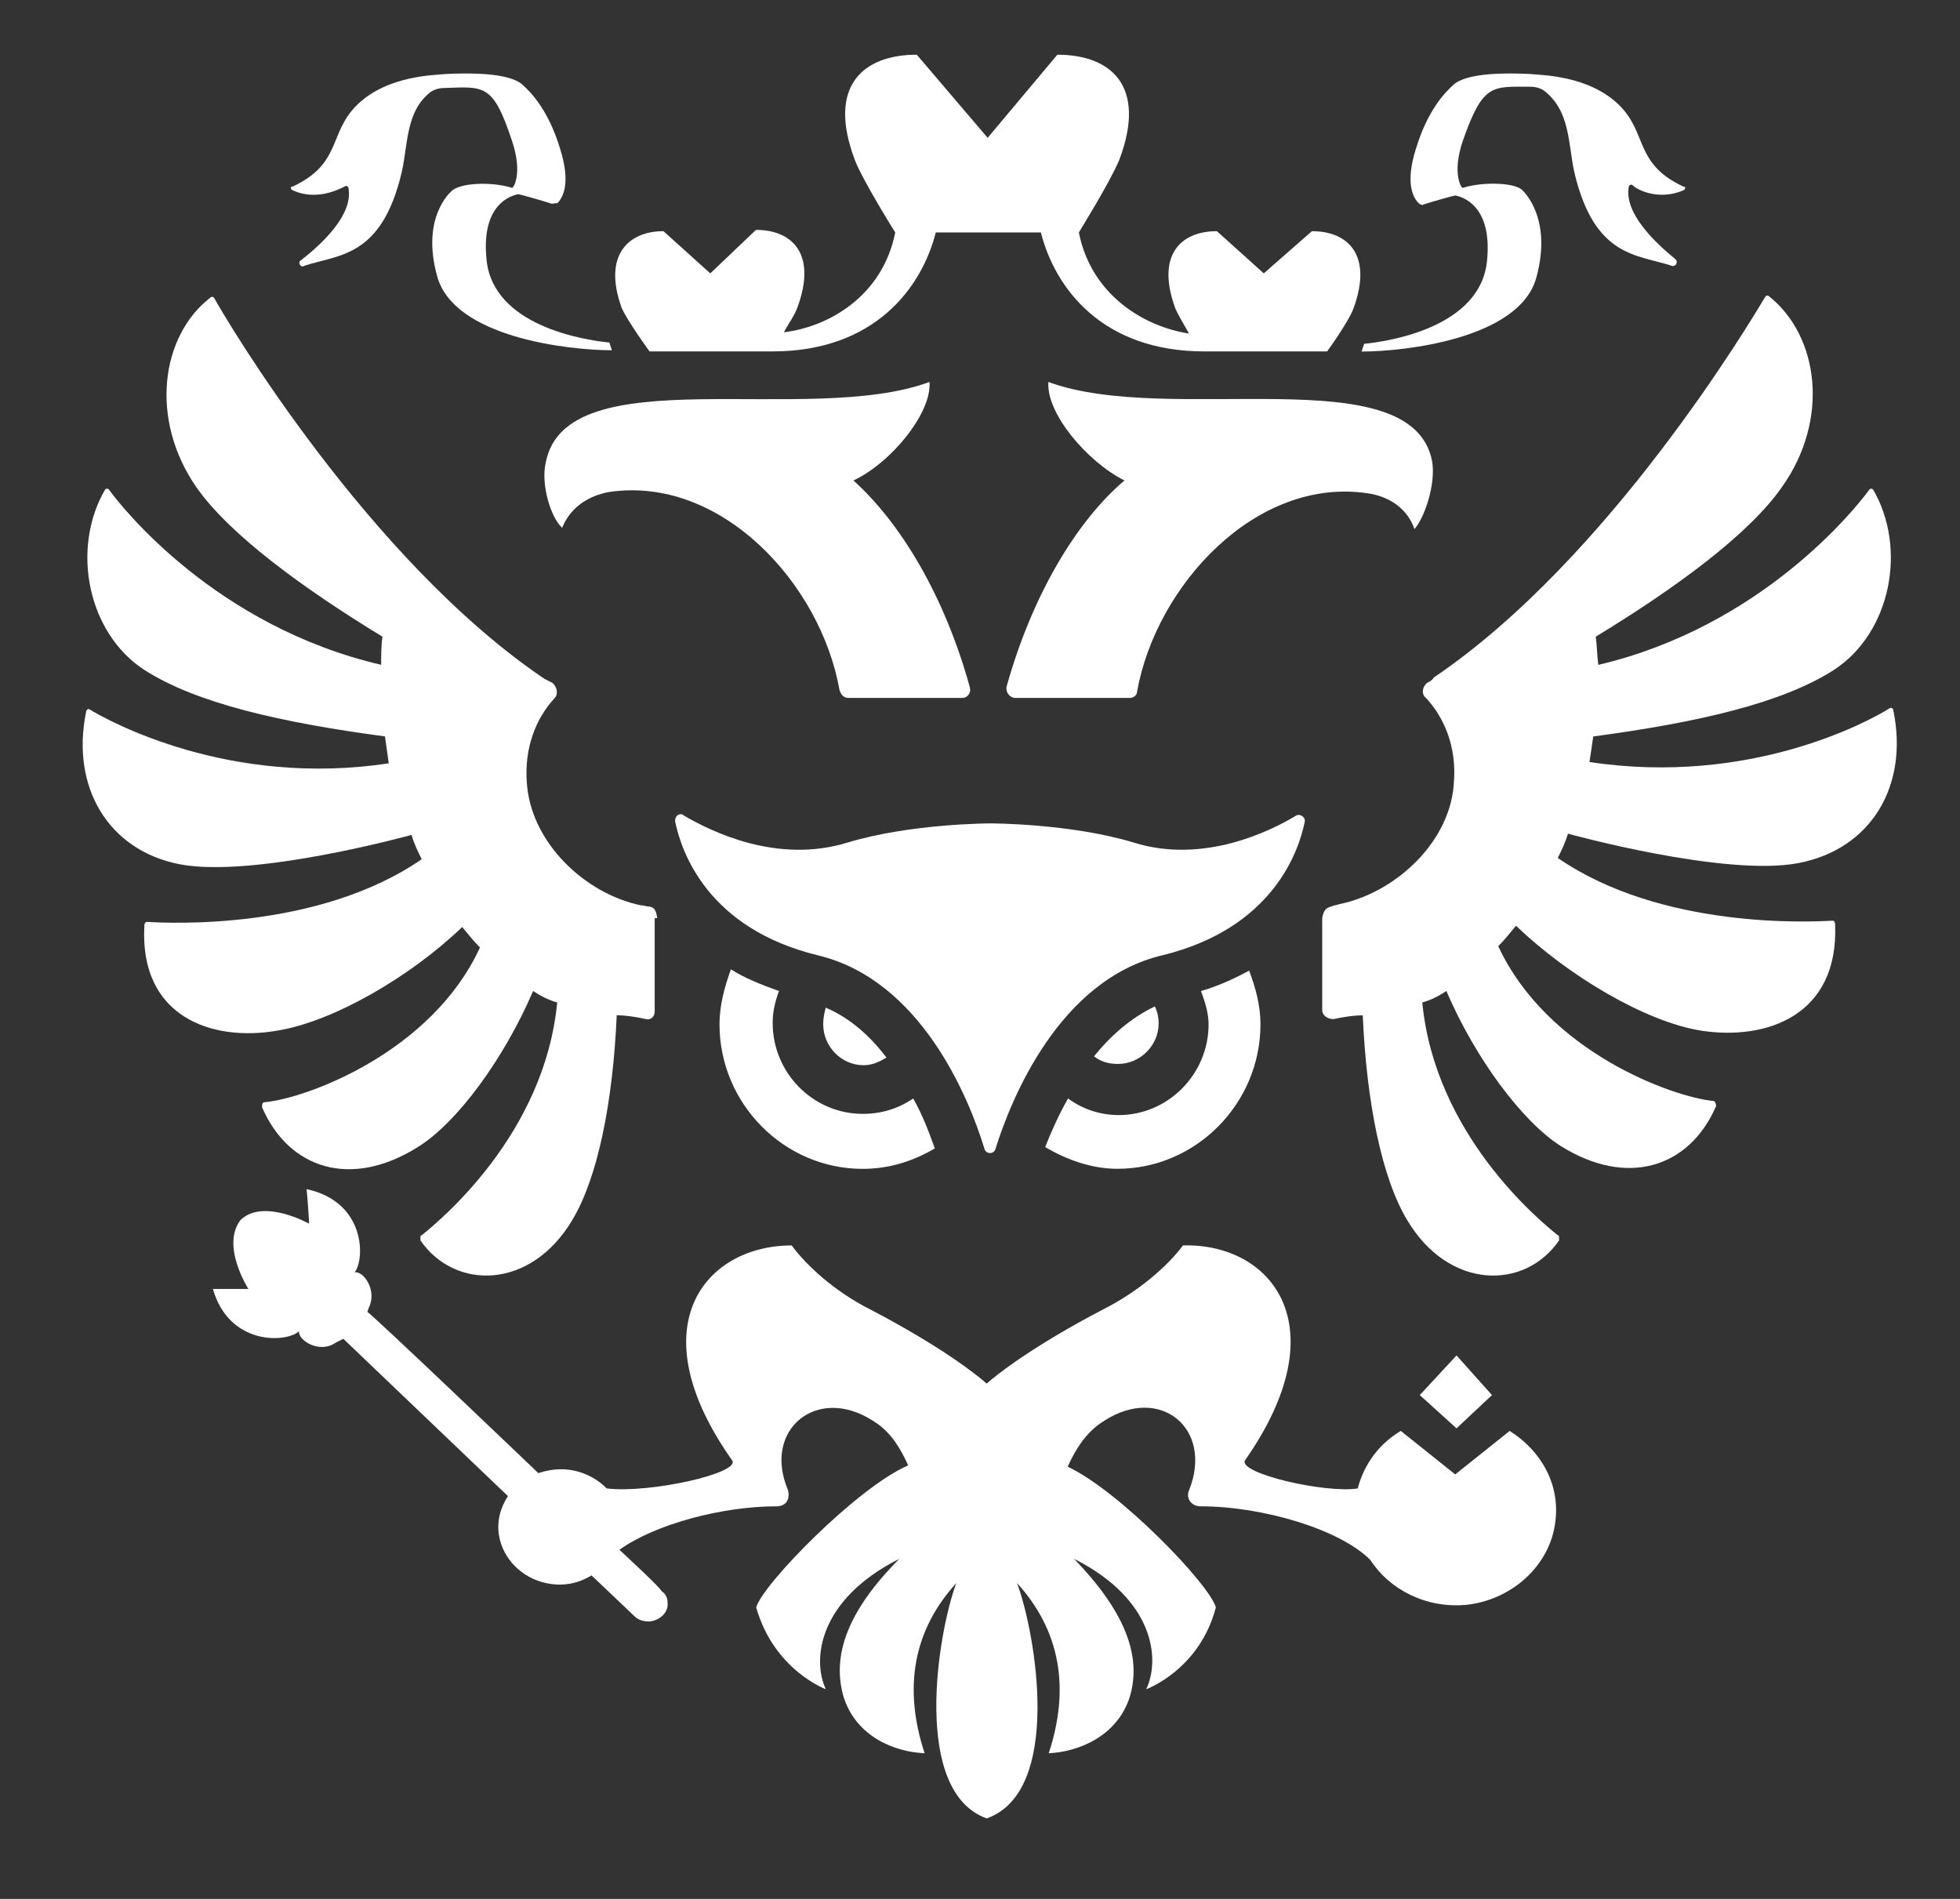
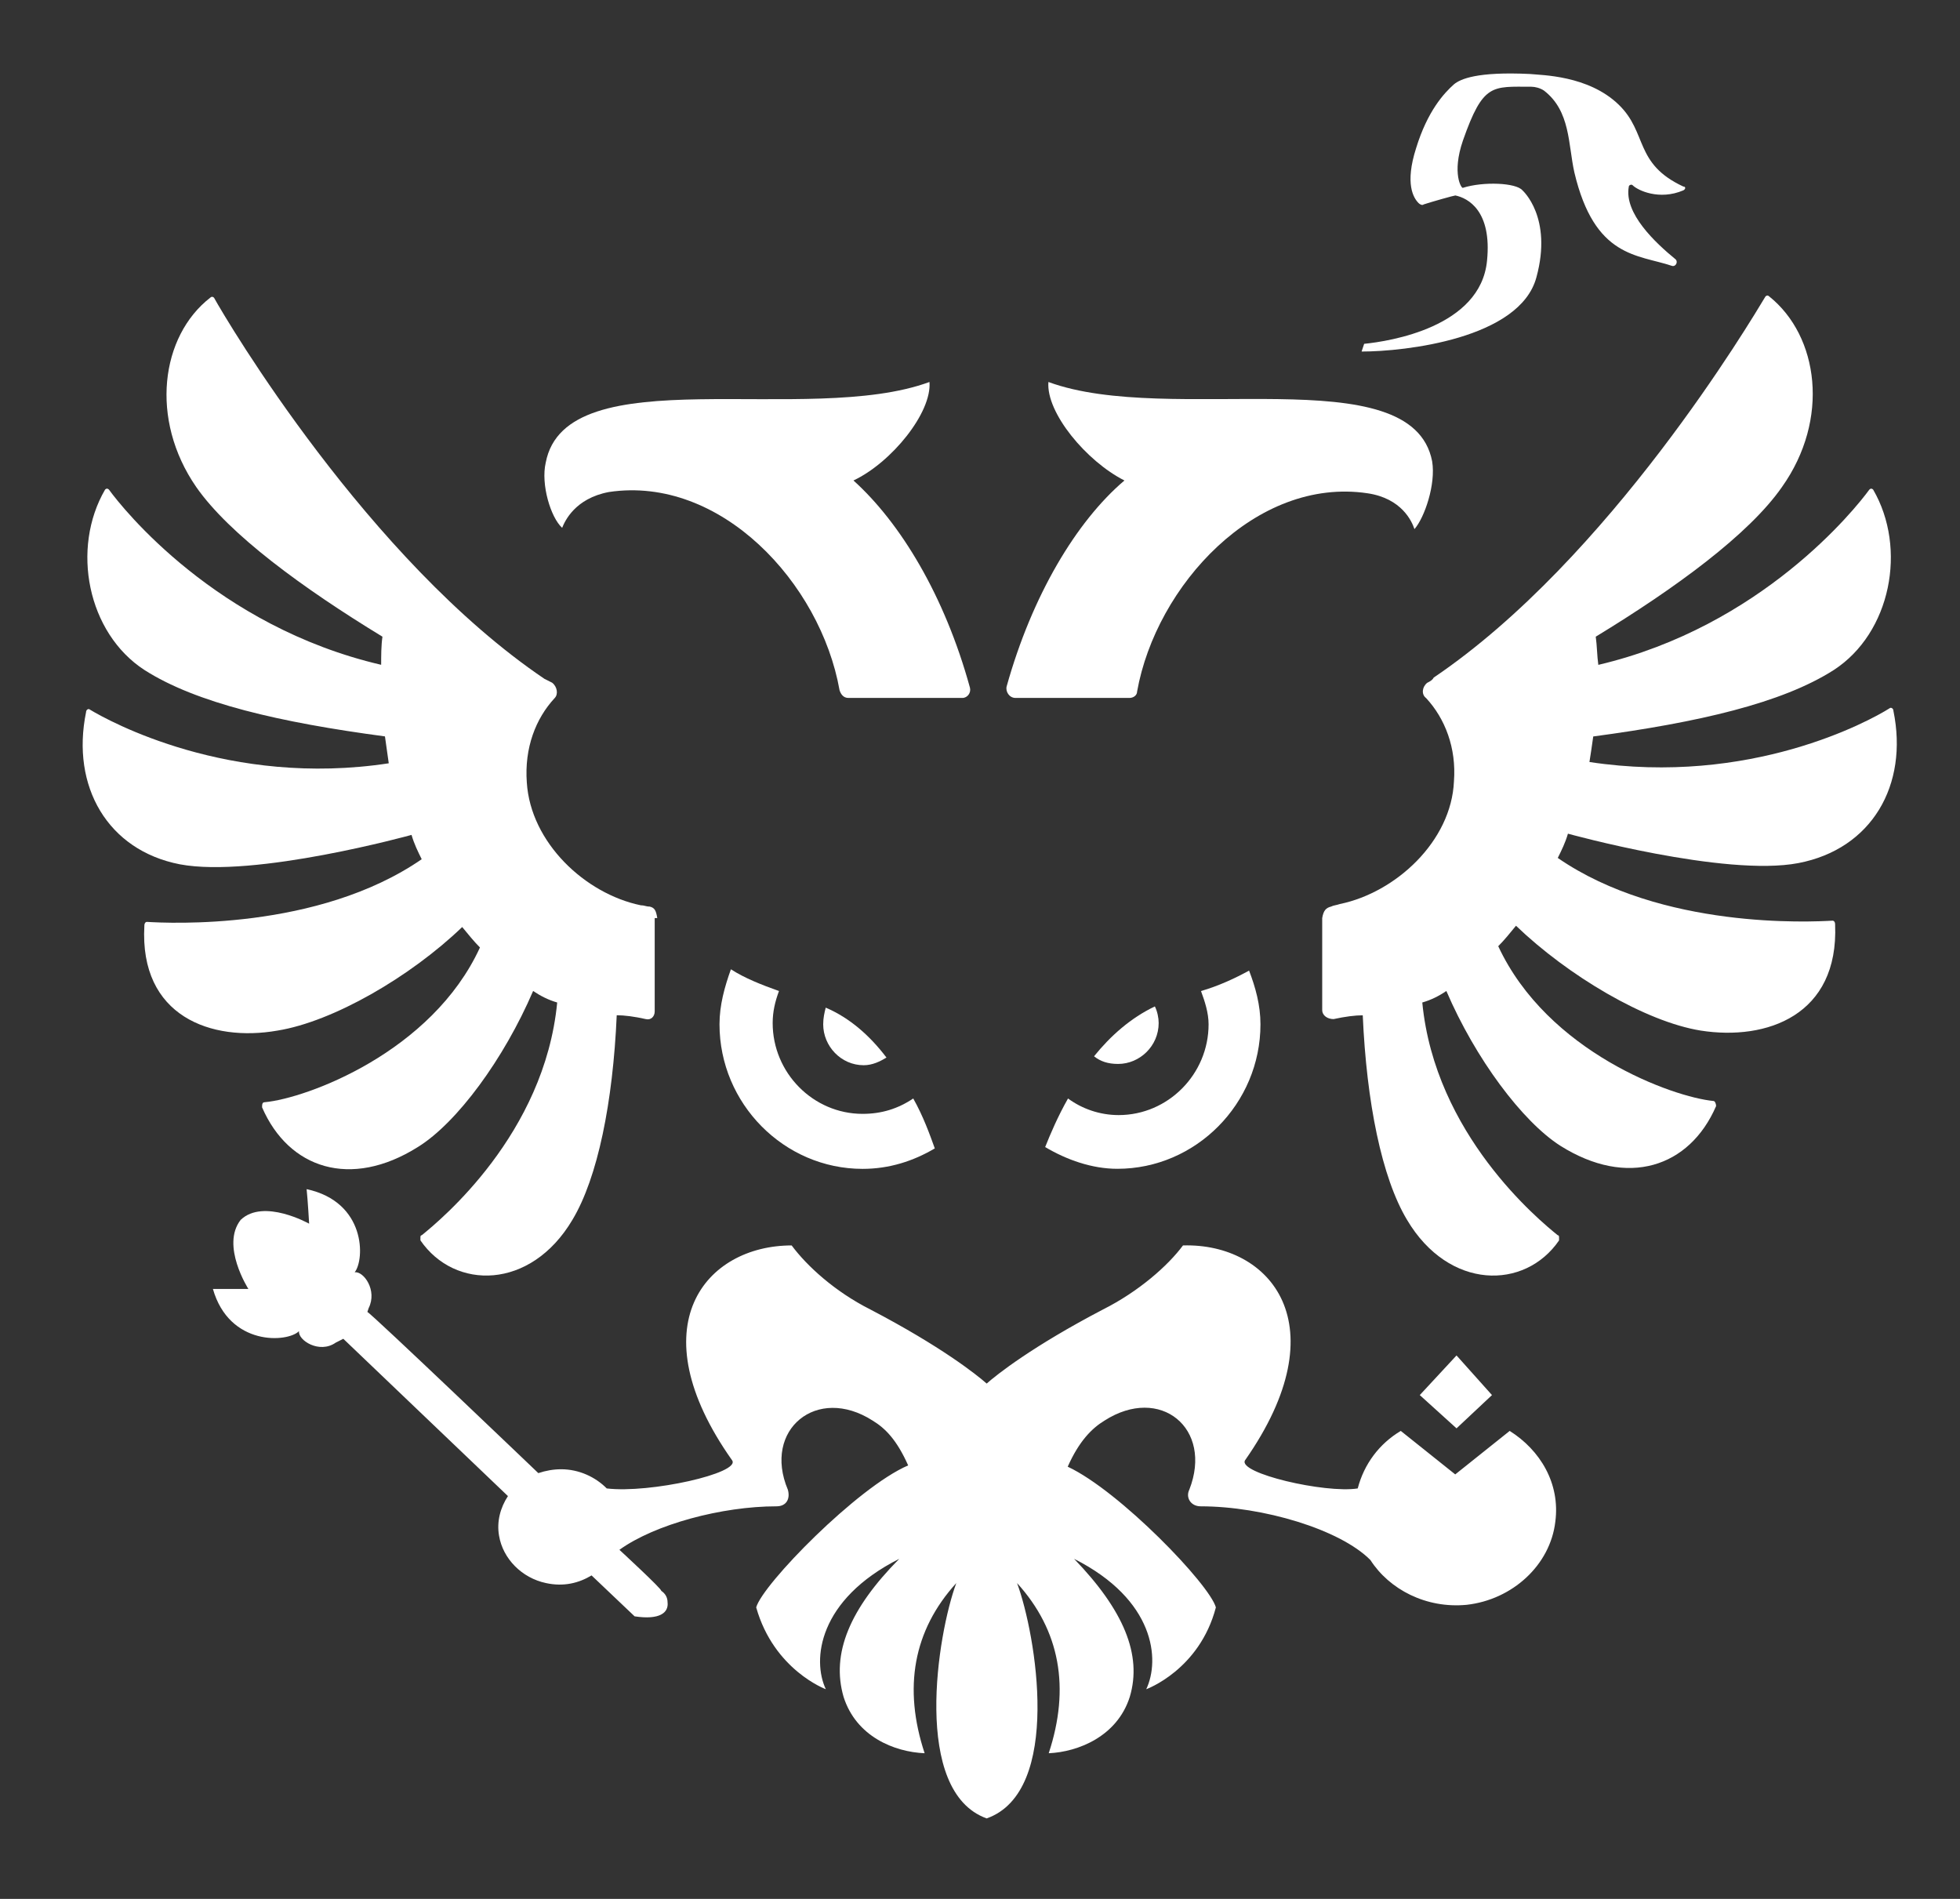
<svg xmlns="http://www.w3.org/2000/svg" width="32" height="31" viewBox="0 0 32 31" fill="none">
  <rect x="0" y="0" width="32" height="31" fill="#333333" stroke="none" />
  <path d="M21.587 14.988C21.608 14.863 21.649 14.821 21.732 14.8C21.773 14.779 21.815 14.779 21.877 14.758C22.787 14.57 23.696 13.735 23.738 12.754C23.779 12.211 23.593 11.73 23.283 11.396C23.2 11.334 23.221 11.208 23.303 11.146C23.345 11.125 23.386 11.104 23.407 11.062C26.281 9.12 28.597 5.216 28.824 4.84C28.845 4.819 28.865 4.819 28.886 4.84C29.693 5.487 29.879 6.844 29.093 7.951C28.555 8.724 27.356 9.601 26.053 10.394C26.074 10.54 26.074 10.707 26.095 10.854C28.762 10.227 30.292 8.306 30.52 7.993C30.54 7.972 30.561 7.972 30.582 7.993C31.14 8.953 30.871 10.332 29.941 10.937C29.093 11.48 27.728 11.793 26.012 12.023C25.991 12.169 25.971 12.315 25.95 12.44C28.576 12.837 30.52 11.772 30.85 11.563C30.871 11.543 30.913 11.563 30.913 11.605C31.161 12.816 30.561 13.86 29.362 14.09C28.163 14.32 25.599 13.61 25.599 13.61C25.557 13.756 25.495 13.881 25.433 14.006C27.129 15.176 29.569 15.05 29.92 15.03C29.941 15.03 29.961 15.05 29.961 15.092C30.023 16.575 28.845 16.992 27.77 16.825C26.86 16.679 25.599 15.927 24.751 15.113C24.648 15.238 24.565 15.343 24.461 15.447C25.268 17.18 27.315 17.911 27.976 17.974C27.997 17.974 28.018 18.016 28.018 18.057C27.584 19.059 26.57 19.394 25.475 18.705C24.854 18.308 24.089 17.285 23.614 16.178C23.49 16.262 23.366 16.324 23.221 16.366C23.428 18.517 25.123 19.916 25.433 20.166C25.454 20.166 25.454 20.187 25.454 20.208C25.454 20.229 25.454 20.25 25.454 20.25C24.896 21.064 23.655 21.064 22.973 19.916C22.559 19.227 22.311 17.995 22.249 16.575C22.125 16.575 21.959 16.596 21.773 16.637C21.67 16.637 21.587 16.575 21.587 16.491V14.988Z" fill="white" />
  <path d="M10.731 14.988C10.71 14.862 10.689 14.82 10.607 14.8C10.544 14.8 10.524 14.779 10.462 14.779C9.552 14.591 8.663 13.755 8.601 12.774C8.56 12.21 8.746 11.73 9.056 11.396C9.118 11.333 9.097 11.208 9.014 11.145C8.973 11.125 8.932 11.104 8.89 11.083C6.016 9.141 3.701 5.236 3.494 4.86C3.473 4.84 3.452 4.84 3.432 4.86C2.625 5.487 2.439 6.844 3.204 7.951C3.742 8.723 4.941 9.6 6.244 10.394C6.223 10.54 6.223 10.707 6.223 10.853C3.535 10.227 2.005 8.306 1.778 7.992C1.757 7.972 1.736 7.972 1.716 7.992C1.157 8.953 1.426 10.331 2.357 10.937C3.204 11.479 4.569 11.793 6.285 12.022C6.306 12.169 6.326 12.315 6.347 12.461C3.742 12.858 1.778 11.772 1.467 11.584C1.447 11.563 1.405 11.584 1.405 11.626C1.157 12.837 1.757 13.881 2.936 14.11C4.155 14.34 6.719 13.63 6.719 13.63C6.761 13.776 6.823 13.902 6.885 14.027C5.189 15.196 2.749 15.071 2.398 15.05C2.377 15.05 2.357 15.071 2.357 15.113C2.274 16.595 3.452 17.013 4.528 16.825C5.437 16.679 6.699 15.948 7.546 15.134C7.65 15.259 7.732 15.363 7.836 15.468C7.05 17.18 5.003 17.932 4.321 17.994C4.279 17.994 4.279 18.036 4.279 18.078C4.714 19.08 5.727 19.414 6.823 18.725C7.464 18.328 8.229 17.284 8.704 16.178C8.828 16.261 8.952 16.324 9.097 16.366C8.89 18.516 7.195 19.915 6.885 20.166C6.864 20.166 6.864 20.187 6.864 20.208C6.864 20.228 6.864 20.249 6.864 20.249C7.422 21.064 8.663 21.064 9.345 19.915C9.759 19.226 10.007 17.994 10.069 16.574C10.193 16.574 10.358 16.595 10.544 16.637C10.627 16.658 10.689 16.595 10.689 16.512V14.988H10.731Z" fill="white" />
-   <path d="M10.605 5.737H12.611C14.285 5.737 15.05 4.693 15.278 3.795H16.994C17.221 4.693 17.986 5.737 19.661 5.737H21.667C21.667 5.737 22.018 5.257 22.101 5.027C22.411 4.171 22.018 3.774 21.419 3.774L20.633 4.463L19.868 3.774C19.268 3.774 18.875 4.171 19.186 5.027C19.227 5.131 19.33 5.298 19.413 5.445C18.71 5.34 17.821 4.839 17.614 3.795C17.614 3.795 18.131 2.96 18.276 2.605C18.731 1.394 18.131 0.893 17.263 0.893L16.125 2.25L14.968 0.893C14.099 0.893 13.5 1.394 13.954 2.605C14.079 2.939 14.616 3.795 14.616 3.795C14.409 4.839 13.52 5.34 12.797 5.424C12.879 5.277 12.983 5.131 13.024 5.006C13.334 4.15 12.941 3.753 12.342 3.753L11.597 4.463L10.832 3.774C10.253 3.774 9.84 4.171 10.15 5.027C10.253 5.257 10.605 5.737 10.605 5.737Z" fill="white" />
  <path d="M13.851 11.394H15.712C15.795 11.394 15.857 11.31 15.836 11.227C15.423 9.723 14.699 8.533 13.934 7.844C14.554 7.552 15.216 6.737 15.175 6.236C13.19 6.967 9.24 5.819 8.91 7.552C8.827 7.907 8.992 8.45 9.178 8.617C9.22 8.512 9.385 8.136 9.943 8.032C11.763 7.761 13.396 9.515 13.707 11.268C13.727 11.331 13.769 11.394 13.851 11.394Z" fill="white" />
  <path d="M23.382 7.531C23.052 5.819 19.102 6.967 17.117 6.236C17.076 6.737 17.738 7.531 18.358 7.844C17.572 8.512 16.849 9.723 16.435 11.206C16.414 11.289 16.477 11.394 16.58 11.394H18.441C18.503 11.394 18.565 11.352 18.565 11.289C18.875 9.556 20.508 7.781 22.328 8.053C22.886 8.136 23.052 8.512 23.093 8.638C23.258 8.45 23.444 7.907 23.382 7.531Z" fill="white" />
-   <path d="M18.51 13.755C17.476 13.442 16.174 13.442 16.174 13.442C16.174 13.442 14.871 13.442 13.837 13.755C12.679 14.111 11.604 13.568 11.17 13.317C11.108 13.254 11.005 13.317 11.025 13.421C11.129 13.922 11.563 15.155 13.341 15.593C15.036 15.99 15.822 17.932 16.07 18.746C16.091 18.85 16.236 18.85 16.256 18.746C16.505 17.952 17.29 15.99 18.986 15.593C20.764 15.155 21.198 13.922 21.301 13.421C21.322 13.338 21.219 13.275 21.157 13.317C20.743 13.568 19.647 14.111 18.51 13.755Z" fill="white" />
  <path d="M17.862 17.244C17.966 17.328 18.09 17.369 18.255 17.369C18.607 17.369 18.917 17.077 18.917 16.701C18.917 16.617 18.896 16.513 18.855 16.43C18.462 16.617 18.131 16.91 17.862 17.244Z" fill="white" />
  <path d="M19.608 16.179C19.67 16.346 19.732 16.534 19.732 16.722C19.732 17.536 19.07 18.204 18.264 18.204C17.953 18.204 17.664 18.1 17.437 17.933C17.271 18.225 17.147 18.517 17.064 18.726C17.416 18.935 17.829 19.081 18.243 19.081C19.525 19.081 20.579 18.016 20.579 16.722C20.579 16.408 20.497 16.116 20.393 15.845C20.166 15.97 19.897 16.095 19.608 16.179Z" fill="white" />
  <path d="M14.91 17.933C14.662 18.1 14.393 18.184 14.083 18.184C13.277 18.184 12.615 17.516 12.615 16.701C12.615 16.513 12.656 16.346 12.718 16.179C12.429 16.075 12.16 15.97 11.933 15.824C11.829 16.116 11.747 16.409 11.747 16.722C11.747 18.017 12.801 19.082 14.083 19.082C14.517 19.082 14.91 18.956 15.262 18.748C15.179 18.518 15.075 18.226 14.91 17.933Z" fill="white" />
  <path d="M13.481 16.45C13.46 16.534 13.44 16.617 13.44 16.722C13.44 17.077 13.729 17.39 14.101 17.39C14.246 17.39 14.37 17.327 14.473 17.265C14.204 16.91 13.874 16.617 13.481 16.45Z" fill="white" />
  <path fill-rule="evenodd" clip-rule="evenodd" d="M27.482 3.108C27.524 3.087 27.524 3.045 27.482 3.045C26.676 2.669 26.903 2.168 26.428 1.709C25.932 1.228 25.167 1.228 24.98 1.208C24.112 1.166 23.843 1.291 23.74 1.375C23.575 1.521 23.306 1.813 23.12 2.419C22.933 3.003 23.078 3.233 23.161 3.316C23.182 3.337 23.223 3.358 23.244 3.337C23.368 3.296 23.74 3.191 23.761 3.191C23.967 3.233 24.36 3.442 24.278 4.256C24.174 5.342 22.685 5.572 22.272 5.613L22.23 5.739C22.933 5.739 24.815 5.53 25.084 4.528C25.353 3.546 24.857 3.108 24.857 3.108C24.753 2.982 24.215 2.961 23.885 3.066C23.864 3.087 23.698 2.836 23.885 2.293C24.215 1.354 24.36 1.416 25.001 1.416C25.063 1.416 25.146 1.437 25.208 1.479C25.642 1.813 25.601 2.356 25.704 2.815C26.035 4.214 26.738 4.152 27.296 4.34C27.358 4.36 27.4 4.277 27.358 4.235C27.027 3.964 26.511 3.483 26.593 3.045C26.593 3.024 26.635 3.003 26.655 3.024C26.738 3.108 27.09 3.275 27.482 3.108Z" fill="white" />
-   <path fill-rule="evenodd" clip-rule="evenodd" d="M4.78 3.108C4.738 3.087 4.738 3.045 4.78 3.045C5.586 2.669 5.359 2.168 5.834 1.709C6.33 1.228 7.095 1.228 7.281 1.208C8.15 1.166 8.419 1.291 8.522 1.375C8.687 1.521 8.956 1.813 9.142 2.419C9.328 3.003 9.184 3.233 9.101 3.316C9.039 3.316 9.018 3.337 8.977 3.316C8.853 3.275 8.481 3.17 8.46 3.17C8.253 3.212 7.86 3.421 7.943 4.235C8.046 5.321 9.535 5.551 9.949 5.592L9.99 5.718C9.287 5.718 7.405 5.509 7.137 4.507C6.868 3.546 7.364 3.129 7.364 3.129C7.488 2.982 8.026 2.961 8.357 3.066C8.377 3.087 8.543 2.836 8.357 2.293C8.046 1.354 7.902 1.416 7.24 1.437C7.178 1.437 7.095 1.458 7.033 1.5C6.62 1.813 6.661 2.377 6.558 2.815C6.227 4.214 5.524 4.152 4.966 4.34C4.904 4.381 4.862 4.277 4.904 4.256C5.255 3.985 5.772 3.504 5.689 3.066C5.689 3.045 5.648 3.024 5.627 3.045C5.503 3.108 5.152 3.275 4.78 3.108Z" fill="white" />
-   <path d="M24.648 23.36L23.759 24.07L22.87 23.36C22.519 23.568 22.27 23.902 22.167 24.299C21.63 24.383 20.203 24.049 20.327 23.84C21.878 21.626 20.741 20.29 19.314 20.332C19.066 20.666 18.59 21.084 18.011 21.376C16.853 21.981 16.274 22.441 16.109 22.587C15.944 22.441 15.365 21.981 14.207 21.376C13.628 21.084 13.173 20.666 12.925 20.332C11.519 20.332 10.402 21.647 11.953 23.84C12.098 24.049 10.609 24.383 9.906 24.299C9.72 24.111 9.451 23.986 9.162 23.986C9.038 23.986 8.914 24.007 8.789 24.049C8.789 24.049 6.06 21.439 5.998 21.418L6.019 21.355C6.164 21.063 5.936 20.75 5.791 20.77C5.957 20.561 5.977 19.622 5.006 19.413C5.026 19.601 5.047 19.977 5.047 19.977C5.047 19.977 4.303 19.559 3.93 19.914C3.6 20.332 4.055 21.042 4.055 21.042C4.055 21.042 3.682 21.042 3.476 21.042C3.744 21.981 4.696 21.919 4.882 21.731C4.861 21.877 5.212 22.107 5.481 21.919L5.605 21.856C5.626 21.877 8.293 24.424 8.293 24.424C8.169 24.612 8.107 24.842 8.148 25.072C8.211 25.448 8.521 25.761 8.914 25.844C9.203 25.907 9.451 25.844 9.658 25.719L10.361 26.387C10.423 26.45 10.506 26.471 10.609 26.471C10.774 26.45 10.919 26.325 10.899 26.158C10.899 26.074 10.857 26.011 10.795 25.97C10.816 25.949 10.113 25.301 10.113 25.301C10.692 24.884 11.787 24.591 12.677 24.591C12.842 24.591 12.904 24.466 12.863 24.32C12.449 23.339 13.338 22.608 14.248 23.192C14.455 23.318 14.641 23.506 14.827 23.923C14 24.278 12.449 25.865 12.346 26.241C12.635 27.264 13.483 27.577 13.483 27.577C13.256 27.097 13.359 26.116 14.682 25.448C13.876 26.262 13.566 26.993 13.773 27.703C13.979 28.35 14.6 28.601 15.096 28.622C14.744 27.556 14.91 26.617 15.613 25.844C15.303 26.68 14.889 29.248 16.109 29.686C17.35 29.248 16.915 26.68 16.605 25.844C17.308 26.617 17.474 27.556 17.122 28.622C17.598 28.601 18.239 28.35 18.445 27.703C18.652 27.014 18.342 26.283 17.536 25.448C18.859 26.116 18.942 27.097 18.714 27.577C18.714 27.577 19.583 27.264 19.851 26.241C19.748 25.865 18.28 24.341 17.432 23.944C17.618 23.527 17.825 23.318 18.032 23.192C18.942 22.608 19.81 23.318 19.417 24.32C19.355 24.445 19.438 24.591 19.603 24.591C20.616 24.591 21.878 24.967 22.374 25.468C22.684 25.949 23.284 26.262 23.945 26.199C24.69 26.116 25.31 25.552 25.393 24.842C25.475 24.216 25.145 23.673 24.648 23.36Z" fill="white" />
+   <path d="M24.648 23.36L23.759 24.07L22.87 23.36C22.519 23.568 22.27 23.902 22.167 24.299C21.63 24.383 20.203 24.049 20.327 23.84C21.878 21.626 20.741 20.29 19.314 20.332C19.066 20.666 18.59 21.084 18.011 21.376C16.853 21.981 16.274 22.441 16.109 22.587C15.944 22.441 15.365 21.981 14.207 21.376C13.628 21.084 13.173 20.666 12.925 20.332C11.519 20.332 10.402 21.647 11.953 23.84C12.098 24.049 10.609 24.383 9.906 24.299C9.72 24.111 9.451 23.986 9.162 23.986C9.038 23.986 8.914 24.007 8.789 24.049C8.789 24.049 6.06 21.439 5.998 21.418L6.019 21.355C6.164 21.063 5.936 20.75 5.791 20.77C5.957 20.561 5.977 19.622 5.006 19.413C5.026 19.601 5.047 19.977 5.047 19.977C5.047 19.977 4.303 19.559 3.93 19.914C3.6 20.332 4.055 21.042 4.055 21.042C4.055 21.042 3.682 21.042 3.476 21.042C3.744 21.981 4.696 21.919 4.882 21.731C4.861 21.877 5.212 22.107 5.481 21.919L5.605 21.856C5.626 21.877 8.293 24.424 8.293 24.424C8.169 24.612 8.107 24.842 8.148 25.072C8.211 25.448 8.521 25.761 8.914 25.844C9.203 25.907 9.451 25.844 9.658 25.719L10.361 26.387C10.774 26.45 10.919 26.325 10.899 26.158C10.899 26.074 10.857 26.011 10.795 25.97C10.816 25.949 10.113 25.301 10.113 25.301C10.692 24.884 11.787 24.591 12.677 24.591C12.842 24.591 12.904 24.466 12.863 24.32C12.449 23.339 13.338 22.608 14.248 23.192C14.455 23.318 14.641 23.506 14.827 23.923C14 24.278 12.449 25.865 12.346 26.241C12.635 27.264 13.483 27.577 13.483 27.577C13.256 27.097 13.359 26.116 14.682 25.448C13.876 26.262 13.566 26.993 13.773 27.703C13.979 28.35 14.6 28.601 15.096 28.622C14.744 27.556 14.91 26.617 15.613 25.844C15.303 26.68 14.889 29.248 16.109 29.686C17.35 29.248 16.915 26.68 16.605 25.844C17.308 26.617 17.474 27.556 17.122 28.622C17.598 28.601 18.239 28.35 18.445 27.703C18.652 27.014 18.342 26.283 17.536 25.448C18.859 26.116 18.942 27.097 18.714 27.577C18.714 27.577 19.583 27.264 19.851 26.241C19.748 25.865 18.28 24.341 17.432 23.944C17.618 23.527 17.825 23.318 18.032 23.192C18.942 22.608 19.81 23.318 19.417 24.32C19.355 24.445 19.438 24.591 19.603 24.591C20.616 24.591 21.878 24.967 22.374 25.468C22.684 25.949 23.284 26.262 23.945 26.199C24.69 26.116 25.31 25.552 25.393 24.842C25.475 24.216 25.145 23.673 24.648 23.36Z" fill="white" />
  <path d="M24.359 22.775L23.78 22.128L23.18 22.775L23.78 23.318L24.359 22.775Z" fill="white" />
</svg>